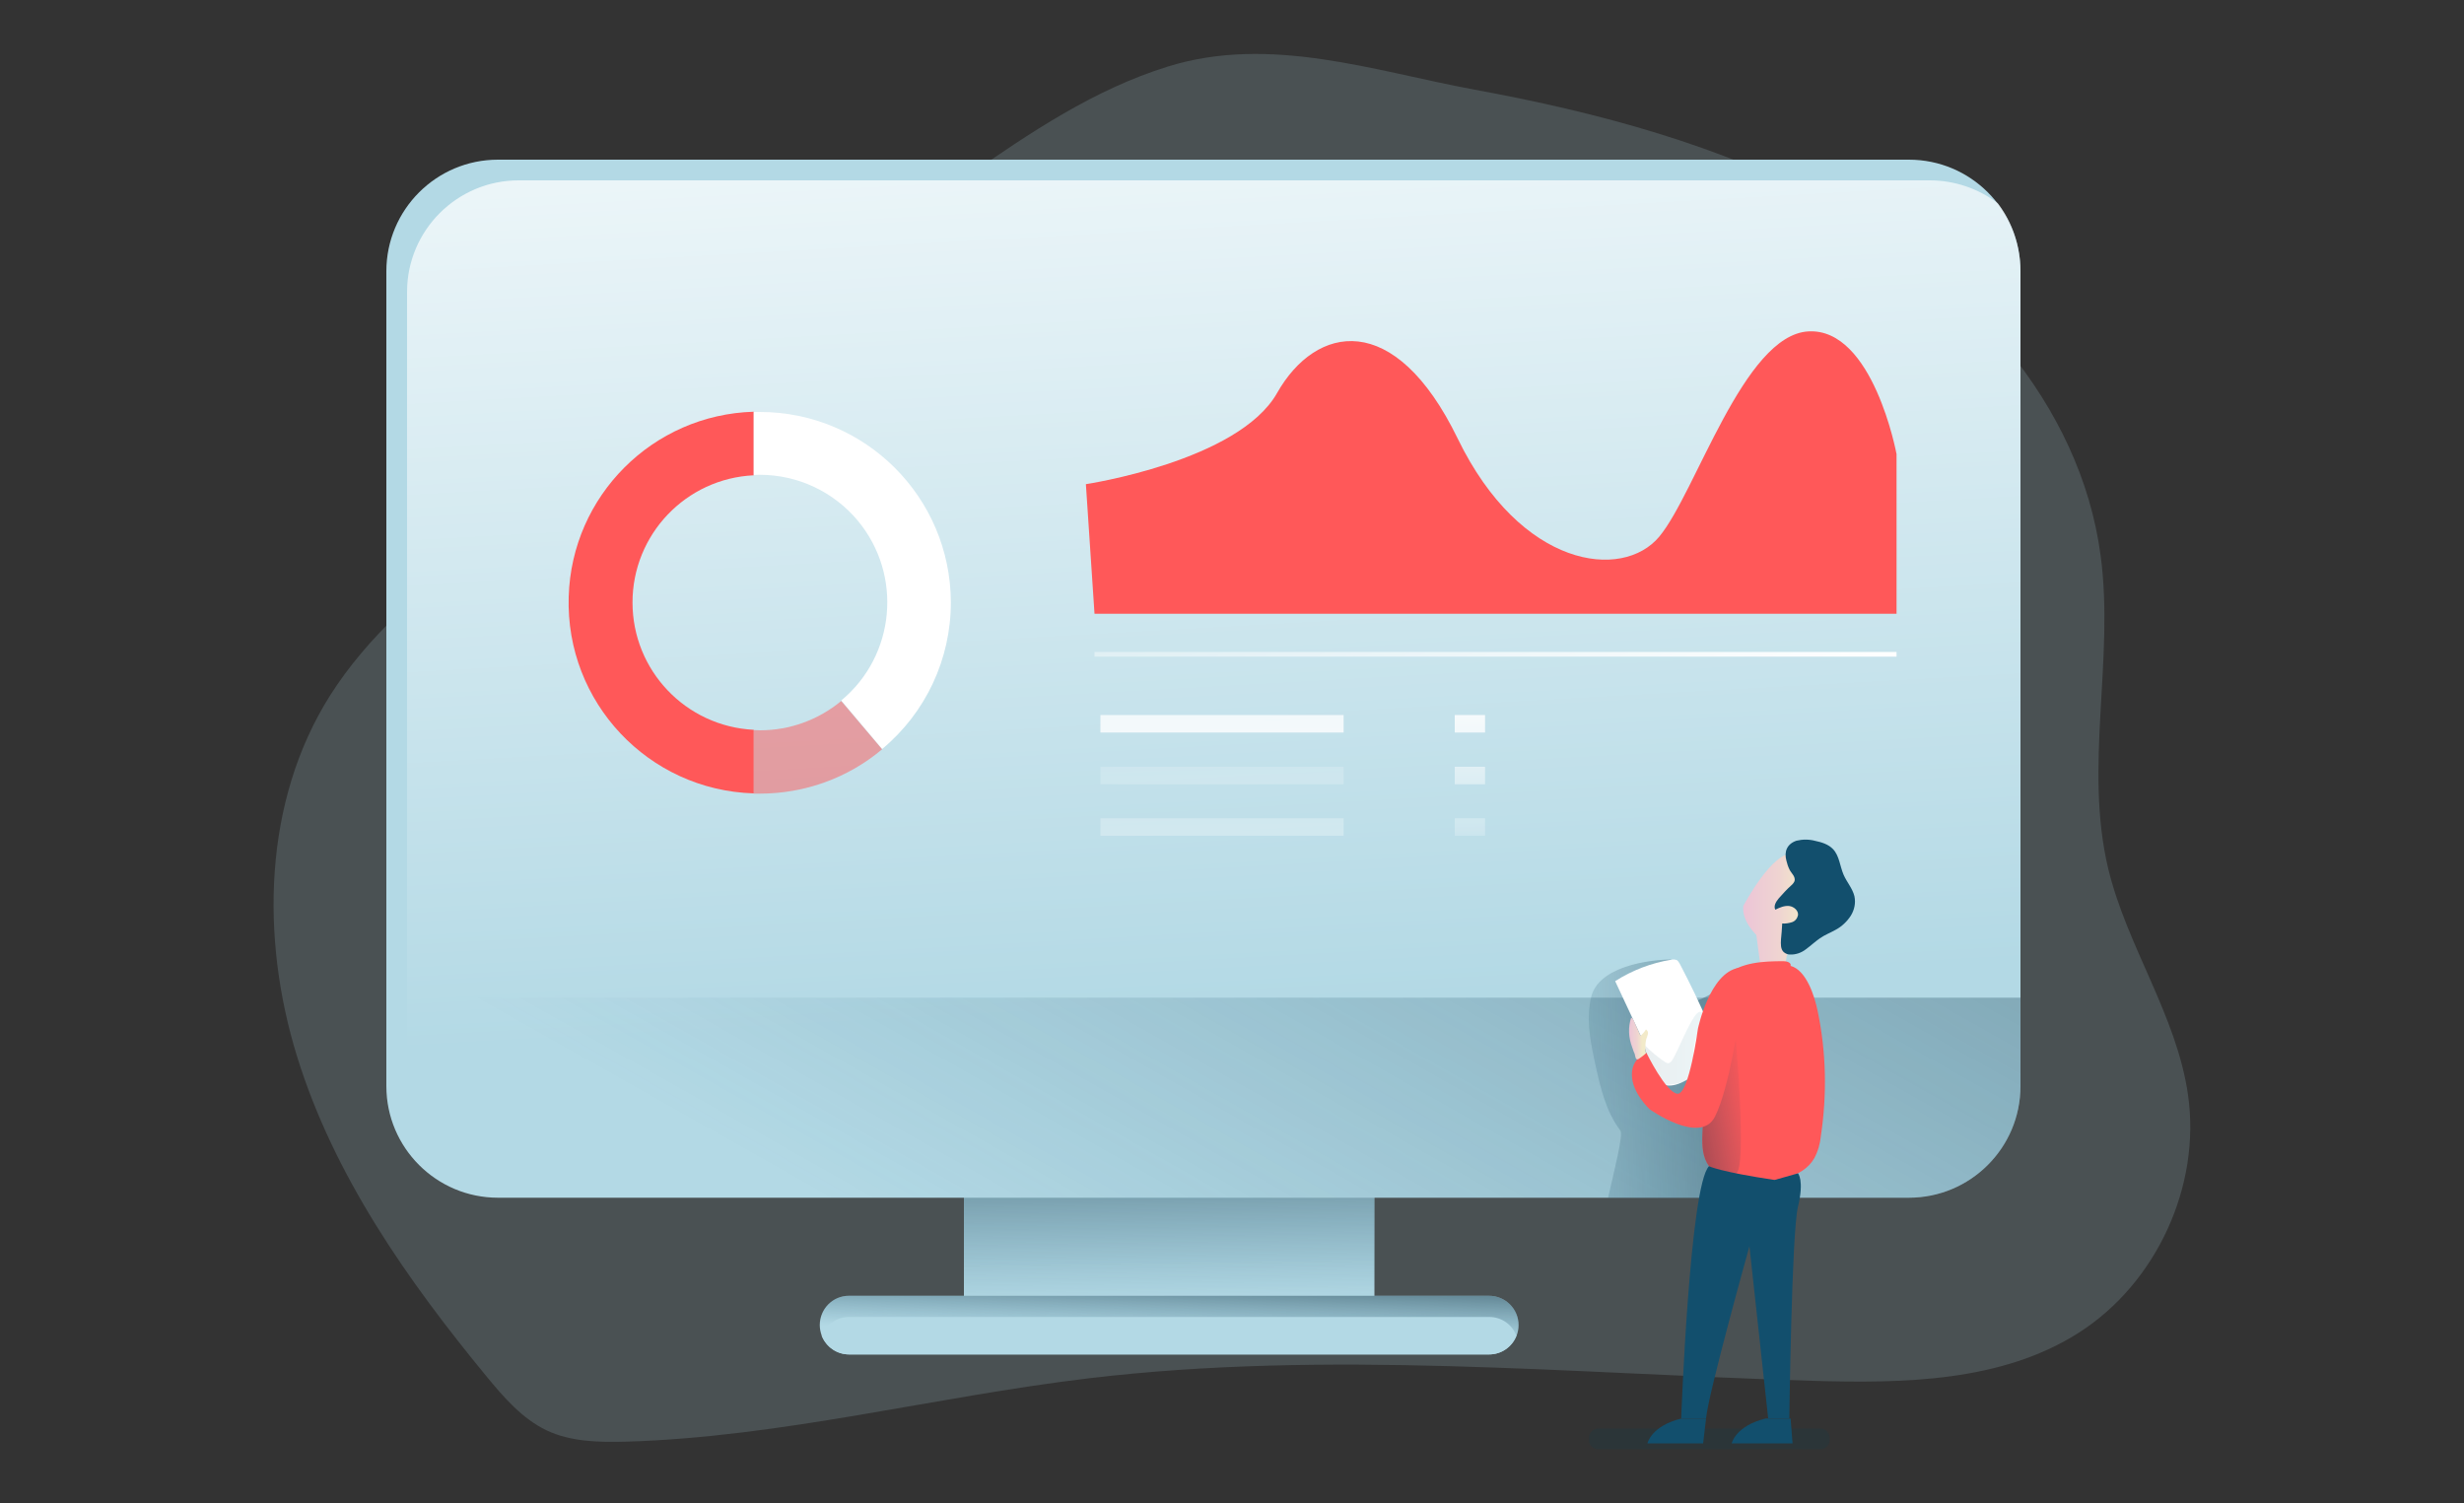
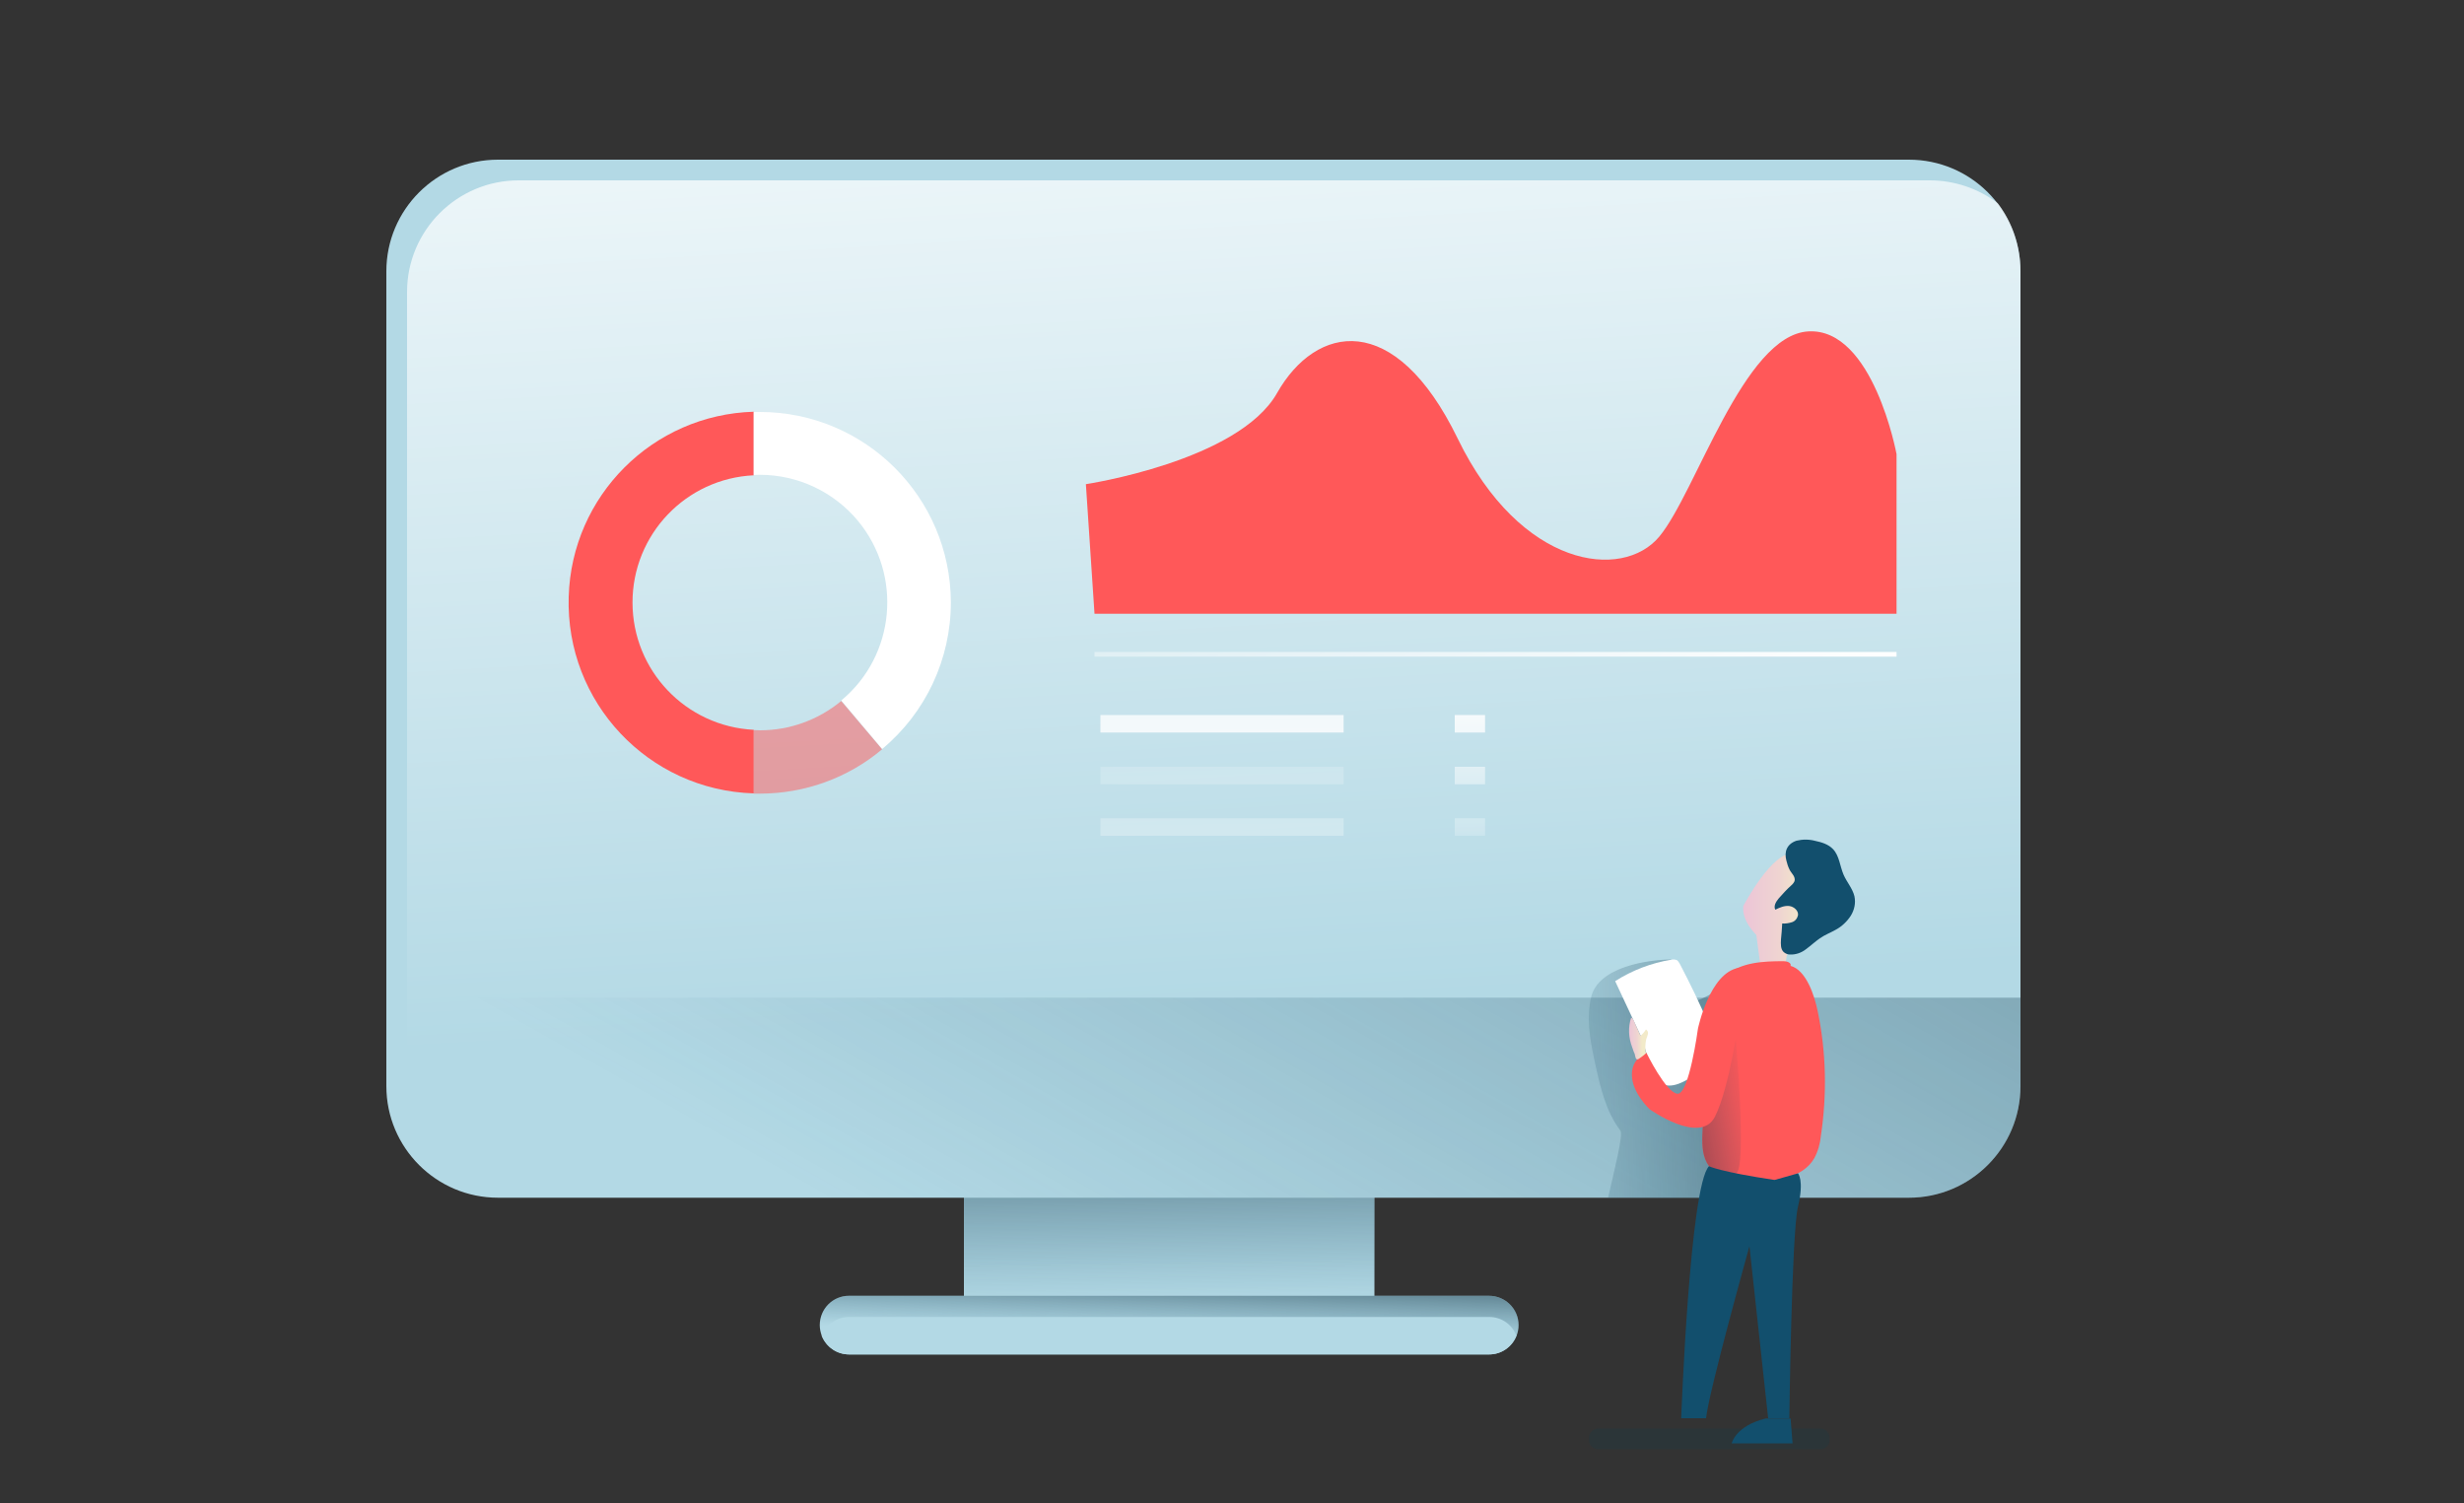
<svg xmlns="http://www.w3.org/2000/svg" version="1.1" id="Ebene_1" x="0px" y="0px" viewBox="0 0 1000 610" style="enable-background:new 0 0 1000 610;" xml:space="preserve">
  <rect x="0" y="0" width="1000" height="610" fill="#333333" stroke="none" />
  <style type="text/css">
	.st0{opacity:0.18;fill:#B3D9E5;enable-background:new    ;}
	.st1{fill:#B3D9E5;}
	.st2{fill:url(#SVGID_1_);}
	.st3{fill:#FF5859;}
	.st4{fill:url(#SVGID_00000063597607061040135670000000654498564488196777_);}
	.st5{fill:url(#SVGID_00000170276315722403469510000015144483034874040505_);}
	.st6{fill:url(#SVGID_00000137124742192322626650000012605215146160599463_);}
	.st7{fill:#124F6D;}
	.st8{fill:url(#SVGID_00000123403382502439617680000004332379789426935471_);}
	.st9{fill:url(#SVGID_00000013873526762302557400000005481445511766247569_);}
	.st10{fill:url(#SVGID_00000068668695401640850440000012556915401831027642_);}
	.st11{fill:url(#SVGID_00000043417938984612241970000005712477095924857774_);}
	.st12{fill:url(#SVGID_00000000940516936324274170000014594569850322684853_);}
	.st13{fill:url(#SVGID_00000075863769211941178320000000487478367838791319_);}
	.st14{fill:url(#SVGID_00000064332059462717868080000001312824479720098947_);}
	.st15{fill:url(#SVGID_00000090986267278358249620000010061579118119071661_);}
	.st16{fill:url(#SVGID_00000073702353472485352820000008560866565843157398_);}
	.st17{opacity:0.18;fill:#0B3D51;enable-background:new    ;}
	.st18{fill:url(#SVGID_00000160888438510795739330000002190135982513693584_);}
	.st19{fill:url(#SVGID_00000031174495544669614340000010852116082960977079_);}
	.st20{fill:url(#SVGID_00000008110138283752364160000010861272223834872199_);}
	.st21{fill:url(#SVGID_00000008138238510915818460000002784245798807578280_);}
	.st22{fill:#FFFFFF;}
	.st23{opacity:9.000000e-02;fill:url(#SVGID_00000096052867822574038800000006503589312569507968_);enable-background:new    ;}
	.st24{fill:url(#SVGID_00000010294679255144651370000016091998638337472942_);}
	.st25{fill:url(#SVGID_00000121975453441732824950000008495038120218529432_);}
	.st26{opacity:0.5;fill:#FF5859;enable-background:new    ;}
	.st27{fill:url(#SVGID_00000118382288286319312060000009882116804769416341_);}
	.st28{fill:url(#SVGID_00000053527604816862731730000012751823597846094232_);}
	.st29{fill:url(#SVGID_00000119801478846797674910000017610984519016297614_);}
	.st30{fill:url(#SVGID_00000109031244910353082470000000461351291924850332_);}
	.st31{fill:url(#SVGID_00000121958252911351033380000006901908446333508245_);}
	.st32{fill:url(#SVGID_00000003801638207243975430000015106734695303035803_);}
	.st33{fill:url(#SVGID_00000026854193685419652980000009466353178081494674_);}
	.st34{fill:url(#SVGID_00000182523932802279834260000010134120280977617832_);}
	.st35{fill:url(#SVGID_00000111906720097810056710000015607423823547970177_);}
	.st36{fill:url(#SVGID_00000119088800990957260800000008979147466444833681_);}
	.st37{opacity:5.000000e-02;fill:#000405;enable-background:new    ;}
	.st38{fill:#0D3947;}
	.st39{opacity:0.24;fill:#FFFFFF;enable-background:new    ;}
	.st40{fill:url(#SVGID_00000033351938802499736600000012892498201545121162_);}
	.st41{fill:url(#SVGID_00000160872393305066481800000013211383497111183494_);}
	.st42{fill:url(#SVGID_00000093884545032687655250000007429930303673600683_);}
	.st43{fill:url(#SVGID_00000151512801075086936780000014157314717615821703_);}
	.st44{fill:url(#SVGID_00000172440799789446084790000011393899376945717934_);}
	.st45{fill:url(#SVGID_00000073001015133314240390000007146723232870446002_);}
	.st46{fill:url(#SVGID_00000140733178355328735770000014407164893203372162_);}
	.st47{fill:url(#SVGID_00000092443768470177251210000002266299796155051922_);}
	.st48{fill:url(#SVGID_00000026157003525088756280000005271655599925901190_);}
	.st49{opacity:0.51;fill:url(#SVGID_00000180342197707034689080000005805257271123430812_);enable-background:new    ;}
	.st50{fill:url(#SVGID_00000158028760932655001960000009007160525620975013_);}
	.st51{opacity:0.61;fill:url(#SVGID_00000036253631097008792390000012796021178323857320_);enable-background:new    ;}
	.st52{fill:url(#SVGID_00000143583151560099758820000011898316909954171569_);}
	.st53{fill:url(#SVGID_00000108280065798875700210000005373665701854599352_);}
	.st54{fill:url(#SVGID_00000031203932198234130530000005196340146365813915_);}
	.st55{fill:url(#SVGID_00000011744964702272642500000016888729991553695161_);}
	.st56{fill:url(#SVGID_00000047781714968015186470000000529255348926114206_);}
	.st57{fill:url(#SVGID_00000153674351311457638270000011716481270209411740_);}
	.st58{fill:url(#SVGID_00000017483589696700309880000009573817816220348073_);}
	.st59{fill:url(#SVGID_00000084532522256962402270000016390993167060562092_);}
	.st60{opacity:0.21;}
	.st61{fill:url(#SVGID_00000177454368305473477430000006195584093286315400_);}
	.st62{fill:url(#SVGID_00000160887280162188126770000014838322829047040640_);}
	.st63{fill:url(#SVGID_00000099661875523773078650000010971677962689128876_);}
	.st64{fill:url(#SVGID_00000063633881968117593340000007902380709920602506_);}
	.st65{fill:none;}
	.st66{fill:url(#SVGID_00000150792504335075749870000010997433450215437453_);}
	.st67{fill:url(#SVGID_00000104685703577762092000000002020541047512256922_);}
	.st68{fill:url(#SVGID_00000049188902024068770610000008605711736636107936_);}
	.st69{fill:url(#SVGID_00000129903816539692659450000000589288944965627294_);}
	.st70{fill:none;stroke:#FFFFFF;stroke-width:1.38;stroke-miterlimit:10;}
	.st71{fill:url(#SVGID_00000046315826676186653770000009245464483987598211_);}
	.st72{fill:url(#SVGID_00000177447541390668752950000004725009591771831467_);}
	.st73{fill:url(#SVGID_00000155121173131293294520000005401908571920140687_);}
	.st74{fill:url(#SVGID_00000129181211848624598150000006441175138272746115_);}
	.st75{opacity:0.1;fill:#8BC2D8;enable-background:new    ;}
	.st76{fill:#8BC2D8;}
	.st77{fill:#CAE7EF;}
	.st78{fill:#6DA6BC;}
	.st79{opacity:0.2;fill:#246D89;enable-background:new    ;}
	.st80{fill:#267BA5;}
	.st81{opacity:0.3;fill:#246D89;enable-background:new    ;}
	.st82{fill:#246D89;}
	.st83{opacity:0.5;}
	.st84{fill:url(#SVGID_00000003818957837543128980000016206223574784265903_);}
	.st85{fill:#D0E9EF;}
	.st86{fill:url(#SVGID_00000150796418323600601270000010953693965924139929_);}
	.st87{opacity:9.000000e-02;fill:url(#SVGID_00000101089409706736434050000003624363209582659263_);enable-background:new    ;}
	.st88{opacity:0.46;fill:#FFFFFF;enable-background:new    ;}
	.st89{fill:url(#SVGID_00000049922721455315336700000016766831181138019982_);}
	.st90{fill:url(#SVGID_00000024694351980478657670000013748136824800842939_);}
	.st91{fill:url(#SVGID_00000132068928608992942060000016042441317850154427_);}
	.st92{opacity:0.28;fill:url(#SVGID_00000066489440881444866640000018366138339867714454_);enable-background:new    ;}
	.st93{opacity:0.69;fill:url(#SVGID_00000018206023839740953360000011361693920725311415_);enable-background:new    ;}
	.st94{opacity:0.69;fill:url(#SVGID_00000164499855551208258770000018122492655706249863_);enable-background:new    ;}
	.st95{fill:url(#SVGID_00000155828670012244653140000001476751501282056857_);}
	.st96{opacity:0.28;fill:url(#SVGID_00000110457104481092559860000013583724154461728437_);enable-background:new    ;}
	.st97{fill:url(#SVGID_00000063610673050584244370000008083937368215026346_);}
	.st98{fill:url(#SVGID_00000096045825154375970280000006514095901186202529_);}
	.st99{fill:#F9F7F7;}
	.st100{opacity:0.44;fill:url(#SVGID_00000035492961598831131330000006314302062057130635_);enable-background:new    ;}
	.st101{opacity:0.44;fill:url(#SVGID_00000062884488112032953760000015434868831037421713_);enable-background:new    ;}
	.st102{opacity:0.44;fill:url(#SVGID_00000157297957610897520550000018362098751488541344_);enable-background:new    ;}
	.st103{opacity:0.44;fill:url(#SVGID_00000029004293611451540380000004578959851904890504_);enable-background:new    ;}
	.st104{opacity:0.44;fill:url(#SVGID_00000036961638143835846190000012320668715919190460_);enable-background:new    ;}
	.st105{opacity:0.44;fill:url(#SVGID_00000067946735464440719130000000915918777467097531_);enable-background:new    ;}
	.st106{fill:url(#SVGID_00000110462253972876972910000009254885151665266620_);}
	.st107{fill:url(#SVGID_00000182499569290293919930000002964481645606491264_);}
	.st108{fill:url(#SVGID_00000134229495409140739770000004181830392815486873_);}
	.st109{fill:url(#SVGID_00000122721185662922835120000015565451397166726305_);}
	.st110{fill:url(#SVGID_00000068675642635109708310000006904606107515024299_);}
	.st111{fill:url(#SVGID_00000134247972981102046930000010946971521241270719_);}
	.st112{fill:url(#SVGID_00000039117659918336997500000010045899752619238559_);}
	.st113{fill:#114660;}
	.st114{fill:url(#SVGID_00000036234063488754521520000004869774416398915736_);}
	.st115{fill:url(#SVGID_00000173130808706744823060000007882856327112212147_);}
	.st116{fill:url(#SVGID_00000059305214728295169060000008927987050417710245_);}
	.st117{fill:url(#SVGID_00000115477081646361509100000012583266868106368131_);}
	.st118{fill:url(#SVGID_00000009584350408362837230000009236690366924714666_);}
	.st119{fill:url(#SVGID_00000080187764767648299720000008691704776749431743_);}
	.st120{fill:url(#SVGID_00000018920726375704821650000009615565612712529315_);}
	.st121{opacity:0.61;fill:url(#SVGID_00000069385490293562674020000010167110606547600790_);enable-background:new    ;}
	.st122{opacity:0.61;fill:url(#SVGID_00000042728512523768282970000002787432228088434577_);enable-background:new    ;}
	.st123{fill:#E2F4F7;}
	.st124{opacity:0.29;}
	.st125{fill:url(#SVGID_00000053518411167099277340000009091143328895425667_);}
	.st126{opacity:0.71;}
	.st127{fill:url(#SVGID_00000133517459117112255300000006108110002505795493_);}
	.st128{opacity:0.13;fill:url(#SVGID_00000145749413354063545650000015166813116881547139_);enable-background:new    ;}
	.st129{fill:url(#SVGID_00000070091800521173874530000004964278833071571623_);}
	.st130{fill:url(#SVGID_00000095339609647468119420000000823296913729525409_);}
	.st131{fill:url(#SVGID_00000137131141201790731320000016224291863160323456_);}
	.st132{fill:url(#SVGID_00000075885271001279608470000015665355856371623862_);}
	.st133{opacity:0.22;fill:#FFFFFF;enable-background:new    ;}
	.st134{fill:url(#SVGID_00000067200105191864894070000007510567406605770886_);}
	.st135{fill:url(#SVGID_00000054235909409673166190000002024087822705129904_);}
	.st136{fill:#EDB340;}
	.st137{opacity:0.1;fill:#FFFFFF;enable-background:new    ;}
	.st138{opacity:0.1;enable-background:new    ;}
	.st139{fill:#E2424A;}
	.st140{fill:url(#SVGID_00000114050368560264753290000010503551831515989171_);}
	.st141{fill:url(#SVGID_00000122693752804193070700000016193681666431855787_);}
	.st142{fill:url(#SVGID_00000181047993564097736040000002862596889583072942_);}
	.st143{fill:url(#SVGID_00000137124672914311497890000012070902613852772480_);}
	.st144{fill:url(#SVGID_00000137854803627754927500000006356925730163455905_);}
	.st145{fill:url(#SVGID_00000057133010834744292070000011470110358467142329_);}
	.st146{fill:url(#SVGID_00000057842554720120384280000004403697871202024073_);}
	.st147{fill:url(#SVGID_00000050628070535169900990000011260526178992878252_);}
	.st148{fill:url(#SVGID_00000017480303248579224030000016028879994043622316_);}
	.st149{fill:url(#SVGID_00000131344779301548507780000002214104484552367514_);}
	.st150{fill:url(#SVGID_00000122721122048593005360000002925969780172846257_);}
	.st151{fill:url(#SVGID_00000011714493380272886320000016602371588894167999_);}
	.st152{fill:url(#SVGID_00000029017515734848710080000007173229374599464343_);}
	.st153{fill:url(#SVGID_00000150822157460330695050000008706050714612232624_);}
	.st154{fill:url(#SVGID_00000135672328993426414490000005820093982273752745_);}
	.st155{fill:url(#SVGID_00000052082077596596618220000017666169331264352139_);}
	.st156{fill:url(#SVGID_00000126284925757064819370000004826778806638468762_);}
	.st157{fill:url(#SVGID_00000067224082041491604400000005072466484486440638_);}
	.st158{opacity:0.22;fill:url(#SVGID_00000094613677903898232620000002208756674409870749_);enable-background:new    ;}
	.st159{fill:url(#SVGID_00000155117095310981133500000000544739108098749593_);}
	.st160{fill:url(#SVGID_00000075843881713973281220000017900214059823137453_);}
	.st161{fill:url(#SVGID_00000016771393376758854750000008327279899126173313_);}
	.st162{fill:url(#SVGID_00000074422673396333860280000006645534595574092423_);}
	.st163{opacity:0.99;fill:url(#SVGID_00000033327775802544855860000006116471269843471263_);enable-background:new    ;}
	.st164{opacity:0.69;fill:url(#SVGID_00000131364831619530478400000014836448973802786747_);enable-background:new    ;}
	.st165{fill:url(#SVGID_00000067237909012567127140000015761440917329414049_);}
	.st166{fill:url(#SVGID_00000098932540089140782400000002937212764397837696_);}
	.st167{fill:url(#SVGID_00000119797303230746052920000012729040731045537686_);}
	.st168{fill:url(#SVGID_00000048481219513749042920000015346908536181854363_);}
	.st169{fill:url(#SVGID_00000034785439535133623920000005777975352416725421_);}
	.st170{fill:url(#SVGID_00000152975513869803223720000007696066843380373168_);}
	.st171{fill:#B6765E;}
	.st172{fill:url(#SVGID_00000158711592859395149550000013243299683245728914_);}
	.st173{fill:url(#SVGID_00000055700701898843587600000010717742235356638635_);}
	.st174{opacity:0.69;fill:url(#SVGID_00000163042676340854302870000015688544430044873895_);enable-background:new    ;}
	.st175{opacity:0.69;fill:url(#SVGID_00000063619768590907872450000012192436179341439395_);enable-background:new    ;}
	.st176{fill:url(#SVGID_00000011749363492773840920000015729918842514252962_);}
	.st177{opacity:0.69;fill:url(#SVGID_00000048481457979537651960000011590637690560984453_);enable-background:new    ;}
	.st178{opacity:0.69;fill:url(#SVGID_00000116943941650699171520000017206946211879782807_);enable-background:new    ;}
	.st179{fill:url(#SVGID_00000029764308104533989210000012154891997894896263_);}
	.st180{fill:url(#SVGID_00000037668379348434905340000003184851605295500715_);}
	.st181{fill:url(#SVGID_00000176041787948134914290000018234283221405677242_);}
	.st182{fill:url(#SVGID_00000064340816899892907730000012854322016488625342_);}
	.st183{fill:url(#SVGID_00000136383259003347981480000004981622911369608877_);}
	.st184{fill:url(#SVGID_00000041290808382963437360000016525596049758913951_);}
	.st185{fill:url(#SVGID_00000082350396401491998420000004446161380931927428_);}
	.st186{fill:url(#SVGID_00000003105319170986638260000002548324817747286930_);}
	.st187{fill:url(#SVGID_00000037675808132193489870000011678375572968271550_);}
	.st188{fill:url(#SVGID_00000088090448892007914230000011510545603641532561_);}
	.st189{fill:url(#SVGID_00000030484042065620975280000010929602287234460811_);}
	.st190{fill:url(#SVGID_00000120520400725854651730000018097018269175066774_);}
	.st191{fill:url(#SVGID_00000018225714870128675660000014300408560261903039_);}
	.st192{opacity:0.17;fill:url(#SVGID_00000062187894076221462620000000601182483336357807_);enable-background:new    ;}
	.st193{fill:url(#SVGID_00000090992253377141089170000004111051996217181358_);}
	.st194{fill:url(#SVGID_00000016036183747166737960000015523565399721390494_);}
	.st195{opacity:0.17;fill:url(#SVGID_00000047780629551540106140000015796658745569249950_);enable-background:new    ;}
	.st196{fill:url(#SVGID_00000149367782250102903150000001237543906446972082_);}
	.st197{fill:url(#SVGID_00000044869216295428162280000012583226776091221648_);}
	.st198{fill:url(#SVGID_00000178894623022687713670000010899010935010218891_);}
	.st199{fill:url(#SVGID_00000031928166193481891150000001006759889127541420_);}
	.st200{fill:url(#SVGID_00000065796619461528832150000001636943887853138054_);}
	.st201{fill:url(#SVGID_00000138558227651429208820000016026873479439153295_);}
	.st202{fill:url(#SVGID_00000086650887281293328910000003366791170988719745_);}
	.st203{fill:url(#SVGID_00000098913137964283256730000013002790882686299812_);}
	.st204{fill:url(#SVGID_00000172415324657997942170000014229209292156825778_);}
	.st205{fill:url(#SVGID_00000144310213353211387580000017025768751606330536_);}
	.st206{fill:url(#SVGID_00000080208904652305338140000002741434948845500824_);}
	.st207{fill:url(#SVGID_00000095317085173579704190000005096520287310410660_);}
	.st208{fill:url(#SVGID_00000008107280245441988270000001354417801006729893_);}
	.st209{fill:url(#SVGID_00000172438494722352245790000013340782676069950097_);}
	.st210{fill:url(#SVGID_00000170964867008615901570000010280072942162638515_);}
	.st211{opacity:0.69;fill:url(#SVGID_00000095333905068727081170000015357020488101372840_);enable-background:new    ;}
	.st212{opacity:0.6;fill:url(#SVGID_00000057130659629357869420000012491949537970418845_);enable-background:new    ;}
	.st213{opacity:0.6;fill:url(#SVGID_00000093879388126336366090000011861620871052263564_);enable-background:new    ;}
	.st214{fill:url(#SVGID_00000090289110157325942280000017516226438407981978_);}
	.st215{fill:url(#SVGID_00000022549500516048333720000005600489503548543420_);}
	.st216{fill:url(#SVGID_00000155854120500168237500000017781014904600588967_);}
	.st217{fill:url(#SVGID_00000007423265204511425330000015116157610460568757_);}
	.st218{fill:url(#SVGID_00000044860324328772939470000009988354760208622220_);}
	.st219{fill:url(#SVGID_00000060739932599000331780000008431244518105185725_);}
	.st220{fill:url(#SVGID_00000005248308098250983570000016499089762730110349_);}
	.st221{fill:url(#SVGID_00000110433763509153538760000012501469256930085504_);}
	.st222{opacity:0.32;fill:#B3D9E5;enable-background:new    ;}
	.st223{fill:url(#SVGID_00000059997746198969932000000006253990660462234775_);}
	.st224{fill:url(#SVGID_00000031924681944603586030000003304136839949086353_);}
	.st225{fill:url(#SVGID_00000051341632750556282730000000918714510914994074_);}
	.st226{fill:url(#SVGID_00000111153383543560760840000016901584329805874308_);}
	.st227{fill:url(#SVGID_00000100382470320159930310000014283514176826674582_);}
	.st228{opacity:0.18;fill:#FFFFFF;enable-background:new    ;}
	.st229{fill:url(#SVGID_00000124122096449781899770000017766683200782209412_);}
	.st230{fill:url(#SVGID_00000127750381394748597510000015097725620108997505_);}
	.st231{opacity:0.2;fill:none;stroke:#6DA6BC;stroke-width:10;stroke-miterlimit:10;}
	.st232{opacity:0.2;fill:none;stroke:#6DA6BC;stroke-width:2.123;stroke-miterlimit:10;}
	.st233{opacity:0.1;fill:#6DA6BC;}
	.st234{fill:url(#SVGID_00000010994111343985034250000011389826044555675832_);}
	.st235{fill:url(#SVGID_00000006687052130093100940000002029017910214771352_);}
	.st236{fill:url(#SVGID_00000093142902186273188340000005712684685513268877_);}
	.st237{fill:url(#SVGID_00000112611457747598359100000007166558848519897252_);}
	.st238{fill:url(#SVGID_00000112622845624627525210000000069395535154648967_);}
	.st239{fill:url(#SVGID_00000063603054663395669770000010861746033813673400_);}
	.st240{fill:#187EB2;}
	.st241{fill:url(#SVGID_00000152236852147268766790000001055132765562596796_);}
	.st242{fill:url(#SVGID_00000029725785264851555830000011161129866838446486_);}
	.st243{fill:none;stroke:#FF5859;stroke-width:2.123;stroke-miterlimit:10;}
	.st244{fill:url(#SVGID_00000157993409745496474640000003071940263324578944_);}
	.st245{fill:url(#SVGID_00000055671472859032442730000010684435950786019764_);}
	.st246{fill:url(#SVGID_00000062910078332254705810000016891898002412800646_);}
	.st247{fill:url(#SVGID_00000096058815146110307900000013700959178587587773_);}
	.st248{fill:url(#SVGID_00000008842337747186917730000012248000011089209997_);}
	.st249{fill:url(#SVGID_00000152226014254535005250000005047723753220708281_);}
	.st250{fill:url(#SVGID_00000045589414071094885550000012640659288909798846_);}
	.st251{fill:url(#SVGID_00000112615158639338701780000001996716776392978327_);}
	.st252{fill:url(#SVGID_00000144329401723745482960000016134191362027015327_);}
	.st253{fill:url(#SVGID_00000025441339704530068770000001557465358126576575_);}
	.st254{fill:url(#SVGID_00000160190016967613903470000001875631450986888338_);}
	.st255{fill:url(#SVGID_00000022559648382971081280000012062624983661308829_);}
	.st256{enable-background:new    ;}
	.st257{fill:url(#SVGID_00000046336339932380309600000015269280037055804078_);}
	.st258{fill:url(#SVGID_00000082346167061998675410000003531585613851203738_);}
	.st259{fill:#232423;}
	.st260{fill:#373837;}
	.st261{fill:#4E4F4E;}
	.st262{fill:#6F4800;}
	.st263{fill:url(#SVGID_00000173154849964500321520000008247792292211488138_);}
	.st264{fill:url(#SVGID_00000114792241925842147160000000599302368050262683_);}
	.st265{fill:url(#SVGID_00000135688772217094885720000007071173161766529940_);}
	.st266{fill:url(#SVGID_00000116953753238870937060000003827726911381838768_);}
	.st267{fill:url(#SVGID_00000045600338870476805520000013808818273317534849_);}
	.st268{fill:url(#SVGID_00000163767857668529148080000018412863297073168570_);}
	.st269{fill:#2D2E2D;}
	.st270{fill:url(#SVGID_00000092435015876017737800000000386517989650421675_);}
	.st271{fill:url(#SVGID_00000033330040053084005210000008431957310396828556_);}
	.st272{fill:#464746;}
	.st273{fill:#282928;}
	.st274{fill:url(#SVGID_00000096029287862051269430000002578953785083234447_);}
	.st275{fill:url(#SVGID_00000075845345733552555350000011884187779825063085_);}
	.st276{opacity:0.5;fill:url(#SVGID_00000083801214800243739950000014695000796959308961_);}
	.st277{opacity:0.5;fill:url(#SVGID_00000131331831122944553720000003268706242497750949_);}
	.st278{fill:none;stroke:#CAE7EF;stroke-width:4.247;stroke-linecap:round;}
	.st279{fill:none;stroke:#CAE7EF;stroke-width:2.123;stroke-linecap:round;}
	.st280{fill:none;stroke:#6DA6BC;stroke-width:2.123;}
	.st281{fill:#1D6D96;}
	.st282{opacity:6.000000e-02;fill:none;stroke:#FFFFFF;stroke-width:1.062;stroke-miterlimit:10;}
	.st283{fill:none;stroke:#187EB2;stroke-width:2.123;stroke-miterlimit:10;}
	.st284{opacity:0.2;fill:#1D6D96;}
	.st285{opacity:0.3;fill:#1D6D96;}
	.st286{fill:url(#SVGID_00000180349725827615281400000008931641046878721207_);}
	.st287{opacity:0.2;fill:#FFFFFF;}
	.st288{opacity:0.12;fill:#6DA6BC;}
	.st289{fill:url(#SVGID_00000085252660343573924240000012801723999924582307_);}
	.st290{fill:url(#SVGID_00000121275418581830820390000007133760909323024048_);}
	.st291{fill:url(#SVGID_00000006670696298026114400000002591102153349112461_);}
	.st292{fill:url(#SVGID_00000098196907592330835460000011334282537497188282_);}
	.st293{fill:none;stroke:#CAE7EF;stroke-width:2.123;}
	.st294{fill:none;stroke:#CAE7EF;stroke-width:1.593;}
	.st295{fill:none;stroke:#6DA6BC;stroke-width:2.123;stroke-linecap:round;}
	.st296{fill:none;stroke:#CAE7EF;stroke-width:4.247;}
	.st297{fill:none;stroke:#CAE7EF;stroke-width:1.062;}
	
		.st298{opacity:0.2;fill:none;stroke:url(#SVGID_00000000183637354928591170000009905565277926538141_);stroke-width:2.123;stroke-miterlimit:10;}
	
		.st299{opacity:0.2;fill:none;stroke:url(#SVGID_00000067934972496358841110000003775794237500992958_);stroke-width:2.123;stroke-miterlimit:10;}
	.st300{fill:url(#SVGID_00000041976084246968716080000003570398646428756627_);}
	.st301{fill:url(#SVGID_00000155104278175467550620000008745860189410028700_);}
	.st302{fill:url(#SVGID_00000093152302303201332770000005738888311322042290_);}
	.st303{fill:url(#SVGID_00000167389011329121768280000000169544514943854745_);}
	.st304{fill:url(#SVGID_00000073699119155107509570000001365489515744629891_);}
	.st305{fill:url(#SVGID_00000002366725141080290170000005848882857706262963_);}
	.st306{fill:url(#SVGID_00000050646395329904568470000013897705625861929391_);}
	.st307{fill:url(#SVGID_00000073679991592009274790000012705026876368316555_);}
	.st308{fill:url(#SVGID_00000018951936377110217780000016595431581697164936_);}
	.st309{fill:url(#SVGID_00000153679950384285488330000004891931297956206260_);}
	.st310{fill:url(#SVGID_00000121995670600516943490000009324092189984067205_);}
	.st311{fill:url(#SVGID_00000124123011813638566470000009985986921766217143_);}
	.st312{fill:url(#SVGID_00000150076073027544002160000000988200310710870159_);}
	.st313{fill:url(#SVGID_00000042726690477188422340000009078815136553902759_);}
	.st314{fill:url(#SVGID_00000085957413660792992700000008584468908740750993_);}
	.st315{fill:url(#SVGID_00000176731984385758014350000001437471184645327768_);}
	.st316{fill:url(#SVGID_00000166641293048929229790000009966510507209379767_);}
	.st317{fill:url(#SVGID_00000178176750989394496570000006065257252449137339_);}
	.st318{fill:url(#SVGID_00000168839143199741718540000009365394293321152956_);}
	.st319{fill:url(#SVGID_00000088854517176840661180000013874713961652048793_);}
	.st320{fill:url(#SVGID_00000031899109924194191710000012252806255821443993_);}
	.st321{fill:url(#SVGID_00000062159001694354934850000017985349077656749975_);}
	.st322{fill:url(#SVGID_00000030444961654185436320000007569769246151445923_);}
	.st323{fill:url(#SVGID_00000150065585062162825500000009079834969421571977_);}
	.st324{fill:url(#SVGID_00000172434188209483968420000010080271905096363417_);}
	.st325{fill:url(#SVGID_00000183949099156720300080000002786856581915989150_);}
	.st326{fill:url(#SVGID_00000095310343883226538090000012365520645650265273_);}
	.st327{fill:url(#SVGID_00000175312683662689627180000012558269601507928197_);}
	.st328{fill:url(#SVGID_00000093152347877154419100000002788704297782439555_);}
	.st329{fill:url(#SVGID_00000004529006503502547170000004224615583327748540_);}
	.st330{fill:url(#SVGID_00000163041835175666529680000002688119382237349002_);}
	.st331{fill:url(#SVGID_00000052101005329058090480000011605868997215781256_);}
	.st332{fill:url(#SVGID_00000127039760598053199370000009887703540568764833_);}
	.st333{opacity:0.2;fill:#CAE7EF;}
	.st334{fill:url(#SVGID_00000060716886670303194160000005918485175871974295_);}
	.st335{fill:url(#SVGID_00000013165127995973099030000007687679396931318961_);}
	.st336{fill:url(#SVGID_00000149350151309147053490000013508726916322361258_);}
	.st337{fill:url(#SVGID_00000045600644152459669110000017791802260840889523_);}
	.st338{fill:url(#SVGID_00000152967750780026481200000014980372110753995947_);}
	.st339{fill:url(#SVGID_00000031919501934237978770000010257087468850170005_);}
	.st340{fill:url(#SVGID_00000067941099232047357160000009606498285871122587_);}
	.st341{fill:url(#SVGID_00000074428214884682554360000012021450364133279872_);}
	.st342{fill:url(#SVGID_00000033358382476800688050000003998264098489351337_);}
	.st343{fill:url(#SVGID_00000070797242113243466860000008735037990418402445_);}
	.st344{fill:url(#SVGID_00000174593477502103801840000015037248510549648780_);}
	.st345{fill:url(#SVGID_00000170254243735042536400000011218884593135360957_);}
	.st346{fill:url(#SVGID_00000104690842348893894870000003938251522988603839_);}
	.st347{fill:url(#SVGID_00000075870100431549862330000010168004040552480385_);}
	.st348{fill:url(#SVGID_00000121982436037178539700000014188508835362489262_);}
	.st349{fill:url(#SVGID_00000017481947142520817540000009974432462702086290_);}
	.st350{fill:url(#SVGID_00000105386513248409265350000012651578994431764414_);}
	.st351{fill:url(#SVGID_00000100361270907144030970000002588921289764916657_);}
	.st352{fill:url(#SVGID_00000058575472263327704540000014623140665951738002_);}
	.st353{fill:url(#SVGID_00000165214277677232670640000006874245263231271821_);}
	.st354{fill:url(#SVGID_00000101103153885515211810000009296163711365766812_);}
	.st355{fill:url(#SVGID_00000155860791665132101060000012358827186992830896_);}
	.st356{fill:url(#SVGID_00000005226117940869098850000008178582471268616858_);}
	.st357{fill:url(#SVGID_00000036943627463826259220000010273170070796408742_);}
	.st358{fill:url(#SVGID_00000060001025423352129280000012229747757358798730_);}
	.st359{fill:url(#SVGID_00000093863449404013386640000012168843166711858845_);}
	.st360{fill:url(#SVGID_00000079476185409852827350000010231205916761811860_);}
	.st361{fill:url(#SVGID_00000017497966862838522200000008858786635109608368_);}
	.st362{fill:url(#SVGID_00000090259922035572810460000003386256751344403110_);}
	.st363{fill:url(#SVGID_00000033351208005653288230000011561319669762824587_);}
	.st364{fill:url(#SVGID_00000106863752634082179410000012553940267868173718_);}
	.st365{fill:url(#SVGID_00000034798957013976381670000001105383690098374838_);}
	.st366{fill:url(#SVGID_00000152224319037885467810000005352231584220447366_);}
	.st367{fill:url(#SVGID_00000148656740582889463480000015522771985769854343_);}
	.st368{fill:#F4F4F4;}
	.st369{opacity:0.4;fill:url(#SVGID_00000085948484408611215830000001041472015807128717_);}
	.st370{opacity:0.4;fill:url(#SVGID_00000046339473383099678950000006732305091698526852_);}
	.st371{opacity:0.5;fill:#6DA6BC;}
	.st372{fill:#E2E2E2;}
	.st373{fill:#8FBECC;}
	.st374{opacity:0.35;fill:#961D23;}
	.st375{fill:url(#SVGID_00000078044362233044547780000015737117243409336756_);}
	.st376{fill:url(#SVGID_00000133491278363130552360000002520129014717638811_);}
	.st377{fill:url(#SVGID_00000131345181380155450250000012537741806745572263_);}
	.st378{fill:url(#SVGID_00000165209410437142834760000008062731552971076241_);}
	.st379{fill:url(#SVGID_00000068679882477075979400000017346431511849230006_);}
	.st380{fill:url(#SVGID_00000103967988451171005620000013854007769567397011_);}
	.st381{fill:url(#SVGID_00000164506359393823483340000012641425393603643297_);}
	.st382{fill:url(#SVGID_00000027572264200340574050000005292311675055848636_);}
	.st383{opacity:0.4;fill:#0C5A89;}
	.st384{fill:url(#SVGID_00000094577402594671987980000017458250843945823646_);}
	.st385{fill:url(#SVGID_00000121973144178897961040000007715920438236570511_);}
	.st386{fill:#404344;}
	.st387{fill:url(#SVGID_00000137102288261869241630000014383336634709588645_);}
	.st388{fill:#D6E4E6;}
	.st389{fill:url(#SVGID_00000072272845631636890230000011812237889751543462_);}
	.st390{fill:url(#SVGID_00000010289910655633522370000013896244480247004061_);}
	.st391{clip-path:url(#SVGID_00000135680500886225917310000014822859115343832245_);fill:#EEFEFF;}
	.st392{clip-path:url(#SVGID_00000047062545272225560920000016839383168176523661_);fill:#EEFEFF;}
	.st393{fill:url(#SVGID_00000174591999180378696810000004973752692872832384_);}
	.st394{opacity:0;fill:#2C3438;}
	.st395{opacity:3.225806e-02;fill:#313A3E;}
	.st396{opacity:6.451613e-02;fill:#374044;}
	.st397{opacity:9.677419e-02;fill:#3C464A;}
	.st398{opacity:0.129;fill:#424B50;}
	.st399{opacity:0.161;fill:#475156;}
	.st400{opacity:0.194;fill:#4C575B;}
	.st401{opacity:0.226;fill:#525D61;}
	.st402{opacity:0.258;fill:#576367;}
	.st403{opacity:0.29;fill:#5C696D;}
	.st404{opacity:0.323;fill:#626E73;}
	.st405{opacity:0.355;fill:#677479;}
	.st406{opacity:0.387;fill:#6D7A7F;}
	.st407{opacity:0.419;fill:#728085;}
	.st408{opacity:0.452;fill:#77868B;}
	.st409{opacity:0.484;fill:#7D8C91;}
	.st410{opacity:0.516;fill:#829196;}
	.st411{opacity:0.548;fill:#88979C;}
	.st412{opacity:0.581;fill:#8D9DA2;}
	.st413{opacity:0.613;fill:#92A3A8;}
	.st414{opacity:0.645;fill:#98A9AE;}
	.st415{opacity:0.677;fill:#9DAFB4;}
	.st416{opacity:0.71;fill:#A3B4BA;}
	.st417{opacity:0.742;fill:#A8BAC0;}
	.st418{opacity:0.774;fill:#ADC0C6;}
	.st419{opacity:0.806;fill:#B3C6CC;}
	.st420{opacity:0.839;fill:#B8CCD1;}
	.st421{opacity:0.871;fill:#BDD2D7;}
	.st422{opacity:0.903;fill:#C3D7DD;}
	.st423{opacity:0.935;fill:#C8DDE3;}
	.st424{opacity:0.968;fill:#CEE3E9;}
	.st425{fill:#D3E9EF;}
	.st426{fill:url(#SVGID_00000010271785325310727650000001073742646593283458_);}
	.st427{fill:url(#SVGID_00000077316922716076293720000011363685303195169159_);}
	.st428{fill:url(#SVGID_00000113347047277069604520000016908187624809412506_);}
	.st429{fill:url(#SVGID_00000052086686675912945740000010022248386162524603_);}
	.st430{fill:none;stroke:#CAE7EF;stroke-width:12.74;}
	.st431{fill:#FFFFFF;stroke:#187EB2;stroke-width:2.123;stroke-miterlimit:10;}
	.st432{opacity:0.19;fill:#040404;}
</style>
  <path class="st17" d="M648.6,579.8h90.2c2,0,3.7,1.6,3.7,3.7v1c0,2-1.6,3.7-3.7,3.7h-90.2c-2,0-3.7-1.6-3.7-3.7v-1  C644.9,581.5,646.6,579.8,648.6,579.8z" />
-   <path class="st0" d="M474,27c-29.8,9.2-56.1,26.9-81.8,44.8c-68.1,47.4-134.4,97.3-198.8,149.8c-22.1,17.9-44.2,36.6-59.4,60.6  c-27.1,42.8-28.4,98.3-13.4,146.7s44.8,90.8,77,129.9c7,8.5,14.4,17,24.2,21.7s21.5,4.9,32.5,4.6c63.1-1.9,124.8-18.2,187.5-25.7  c97.2-11.6,195.6-1.9,293.5,1c37.3,1.1,77.1,0.5,108.5-19.6s49.5-59.5,44.2-96.4c-4.6-32.3-24.8-60.3-32.4-91.9  c-9.9-41.4,2.6-85-3.1-127.2c-8.2-61.4-54.7-112.3-109-142c-44.6-24.3-95.3-37.8-145-46.9C557.5,28.8,515.5,14.1,474,27z" />
  <rect x="391.2" y="404.9" class="st1" width="166.6" height="129.5" />
  <linearGradient id="SVGID_1_" gradientUnits="userSpaceOnUse" x1="473.42" y1="-13049.05" x2="475.35" y2="-12911.29" gradientTransform="matrix(1 0 0 1 0 13445.57)">
    <stop offset="1.000000e-02" style="stop-color:#000000" />
    <stop offset="0.97" style="stop-color:#124F6D;stop-opacity:0" />
  </linearGradient>
  <rect x="391.2" y="404.9" class="st2" width="166.6" height="129.5" />
  <path class="st1" d="M820,110.1v330.7c0,25-20.3,45.3-45.3,45.3l0,0H202.1c-25,0-45.3-20.3-45.3-45.3V110.1  c0-25,20.3-45.3,45.3-45.3c0,0,0,0,0,0h572.6C799.7,64.8,820,85,820,110.1L820,110.1L820,110.1z" />
  <linearGradient id="SVGID_00000180339518281350692470000002273619488651455389_" gradientUnits="userSpaceOnUse" x1="503.755" y1="-13024" x2="476.786" y2="-13507.59" gradientTransform="matrix(1 0 0 1 -3.2 13446.84)">
    <stop offset="3.000000e-02" style="stop-color:#FFFFFF;stop-opacity:0" />
    <stop offset="1" style="stop-color:#FFFFFF" />
  </linearGradient>
  <path style="fill:url(#SVGID_00000180339518281350692470000002273619488651455389_);" d="M820,110.1v330.7c0,25-20.3,45.3-45.3,45.3  l0,0H202.1c-10,0-19.7-3.3-27.6-9.3c-6.1-7.9-9.4-17.6-9.3-27.6V118.5c0-25,20.3-45.3,45.3-45.3c0,0,0,0,0,0h572.7  c10,0,19.7,3.3,27.6,9.3C816.8,90.4,820,100.1,820,110.1z" />
  <linearGradient id="SVGID_00000029750975549806007080000014315902763807982505_" gradientUnits="userSpaceOnUse" x1="960.167" y1="-13848.561" x2="413.207" y2="-12879.122" gradientTransform="matrix(1 0 0 1 -3.2 13446.84)">
    <stop offset="1.000000e-02" style="stop-color:#000000" />
    <stop offset="0.97" style="stop-color:#124F6D;stop-opacity:0" />
  </linearGradient>
  <path style="fill:url(#SVGID_00000029750975549806007080000014315902763807982505_);" d="M820,404.9v35.9c0,25-20.3,45.3-45.3,45.3  l0,0H202.1c-25,0-45.3-20.3-45.3-45.3c0,0,0,0,0,0l0,0v-35.9L820,404.9z" />
  <linearGradient id="SVGID_00000123412864746820284450000013069215108130070428_" gradientUnits="userSpaceOnUse" x1="873.908" y1="-291.584" x2="600.638" y2="-301.234" gradientTransform="matrix(1 0 0 -1 0 140)">
    <stop offset="1.000000e-02" style="stop-color:#000000" />
    <stop offset="0.97" style="stop-color:#124F6D;stop-opacity:0" />
  </linearGradient>
  <path style="fill:url(#SVGID_00000123412864746820284450000013069215108130070428_);" d="M732.5,429.4c0.1,12.3-1.4,24.7-4.5,36.6  c-1.6,6.1-3.7,12.4-7.7,17.3c-0.8,1-1.7,2-2.7,2.9h-65c2.6-11.4,6.3-25.8,5-27.4c-5.9-7.7-8.1-17.5-10.2-27  c-1.7-7.9-3.4-16.1-2.2-24.1c0.1-1,0.3-1.9,0.5-2.8c2.8-12.7,23.5-15.4,32.5-15.5l7.7,15.6c0,7.5,32.2-19.9,37.8-13.9  c3.2,3.5,5.3,8.4,6.6,13.9C732.2,413.2,732.4,422.7,732.5,429.4z" />
  <path class="st22" d="M665.7,420l-10.2-21.8c6.9-4.4,14.7-7.4,22.8-8.7c0.8-0.2,1.6-0.1,2.3,0.2c0.5,0.4,0.8,0.9,1.1,1.4  c4.2,8.1,8.3,16.3,11.7,24.7c1.6,4,2.9,8.3,1.7,12.4c-1.5,5-6.5,7.9-11.1,10.4C669.4,446.4,670,429.4,665.7,420z" />
  <linearGradient id="SVGID_00000114773090653178041310000008849994540419565956_" gradientUnits="userSpaceOnUse" x1="670.63" y1="-13021.414" x2="694.51" y2="-13021.414" gradientTransform="matrix(1 0 0 1 -3.2 13446.84)">
    <stop offset="0" style="stop-color:#0B3D51" />
    <stop offset="1" style="stop-color:#258DA5" />
  </linearGradient>
-   <path style="opacity:9.000000e-02;fill:url(#SVGID_00000114773090653178041310000008849994540419565956_);enable-background:new    ;" d="  M686.8,414c-3,5-5,10.6-7.8,15.7c-0.5,0.9-1.2,1.9-2.2,1.8c-0.4-0.1-0.8-0.3-1.1-0.5c-3-2-5.7-4.3-8.3-6.9c0,5.6,3.4,10.6,6.7,15.1  c0.2,0.3,0.5,0.6,0.8,0.9c0.3,0.1,0.7,0.2,1,0.2c3.8,0,7.5-1,10.8-2.9c0.5-0.2,0.7-0.7,0.6-1.1c-0.1-5.5-0.6-11.2,1.5-16.2  c0.7-1.5,1.6-3,2.1-4.6c0.3-1,1-4.4-0.7-4.8C688.9,410.3,687.3,413.1,686.8,414z" />
  <path class="st1" d="M616.3,537.8c0,1.5-0.3,2.9-0.8,4.3c-1.8,4.6-6.2,7.6-11.1,7.6H344.6c-4.9,0-9.3-3-11.1-7.6  c-0.5-1.4-0.8-2.8-0.8-4.3c0-6.6,5.3-11.9,11.8-11.9c0,0,0,0,0,0h259.8C610.9,525.9,616.3,531.2,616.3,537.8  C616.3,537.8,616.3,537.8,616.3,537.8L616.3,537.8L616.3,537.8z" />
  <linearGradient id="SVGID_00000103247676771696517290000018114195772858585492_" gradientUnits="userSpaceOnUse" x1="478.906" y1="-12948.58" x2="477.536" y2="-12903.24" gradientTransform="matrix(1 0 0 1 -3.2 13446.84)">
    <stop offset="1.000000e-02" style="stop-color:#000000" />
    <stop offset="0.97" style="stop-color:#124F6D;stop-opacity:0" />
  </linearGradient>
-   <path style="fill:url(#SVGID_00000103247676771696517290000018114195772858585492_);" d="M616.3,537.8c0,1.5-0.3,2.9-0.8,4.3  c-1.8,4.6-6.2,7.6-11.1,7.6H344.6c-4.9,0-9.3-3-11.1-7.6c-0.5-1.4-0.8-2.8-0.8-4.3c0-6.6,5.3-11.9,11.8-11.9c0,0,0,0,0,0h259.8  C610.9,525.9,616.3,531.2,616.3,537.8C616.3,537.8,616.3,537.8,616.3,537.8L616.3,537.8L616.3,537.8z" />
+   <path style="fill:url(#SVGID_00000103247676771696517290000018114195772858585492_);" d="M616.3,537.8c0,1.5-0.3,2.9-0.8,4.3  c-1.8,4.6-6.2,7.6-11.1,7.6H344.6c-4.9,0-9.3-3-11.1-7.6c-0.5-1.4-0.8-2.8-0.8-4.3c0-6.6,5.3-11.9,11.8-11.9c0,0,0,0,0,0h259.8  C610.9,525.9,616.3,531.2,616.3,537.8L616.3,537.8L616.3,537.8z" />
  <path class="st1" d="M615.4,542.1c-1.8,4.6-6.2,7.6-11.1,7.6H344.6c-4.9,0-9.3-3-11.1-7.6c0.6-1.6,1.5-3,2.7-4.1  c2.2-2.2,5.2-3.5,8.4-3.5h259.8C609.3,534.5,613.7,537.5,615.4,542.1z" />
  <path class="st3" d="M256.7,244.5c0,27.6,21.6,50.3,49.2,51.7V322c-42.8-1.3-76.4-37-75.1-79.8c1.2-41,34.1-73.9,75.1-75.1v25.8  C278.3,194.2,256.7,217,256.7,244.5z" />
  <linearGradient id="SVGID_00000042735691490302654940000004806767627119265431_" gradientUnits="userSpaceOnUse" x1="418.986" y1="-13299.152" x2="382.386" y2="-13260.612" gradientTransform="matrix(1 0 0 1 -3.2 13446.84)">
    <stop offset="3.000000e-02" style="stop-color:#FFFFFF;stop-opacity:0" />
    <stop offset="1" style="stop-color:#FFFFFF" />
  </linearGradient>
  <path style="fill:url(#SVGID_00000042735691490302654940000004806767627119265431_);" d="M385.9,244.5c0,23-10.2,44.8-27.9,59.5  l-16.6-19.7c22-18.2,25-50.9,6.8-72.9c-9.8-11.8-24.4-18.7-39.8-18.7c-0.8,0-1.7,0-2.5,0.1v-25.6h2.5  C351.1,167.2,385.8,201.8,385.9,244.5z" />
  <path class="st26" d="M358,304.1c-13.9,11.7-31.5,18-49.6,18c-0.8,0-1.7,0-2.5,0v-25.8c0.8,0,1.7,0.1,2.5,0.1  c12.1,0,23.7-4.2,33-11.9L358,304.1z" />
  <linearGradient id="SVGID_00000004538437842475516540000008021682690840292284_" gradientUnits="userSpaceOnUse" x1="544.572" y1="-13322.481" x2="633.412" y2="-13119.751" gradientTransform="matrix(1 0 0 1 0 13445.57)">
    <stop offset="0" style="stop-color:#FFFFFF;stop-opacity:0" />
    <stop offset="1" style="stop-color:#FFFFFF" />
  </linearGradient>
  <rect x="444.2" y="264.6" style="fill:url(#SVGID_00000004538437842475516540000008021682690840292284_);" width="325.5" height="1.9" />
  <path class="st3" d="M440.7,196.5c0,0,61.9-9.3,77.6-37s47.7-34.2,73.3,18.5s66.9,57.7,81.8,39.8s34.2-81.8,60.5-83.3  s35.8,49.8,35.8,49.8v64.8H444.2L440.7,196.5z" />
  <linearGradient id="SVGID_00000070080878374701729900000007981346621555586226_" gradientUnits="userSpaceOnUse" x1="493.668" y1="-13337.76" x2="496.548" y2="-13104.64" gradientTransform="matrix(1 0 0 1 0 13445.57)">
    <stop offset="3.000000e-02" style="stop-color:#FFFFFF;stop-opacity:0" />
    <stop offset="1" style="stop-color:#FFFFFF" />
  </linearGradient>
  <rect x="446.6" y="290.2" style="fill:url(#SVGID_00000070080878374701729900000007981346621555586226_);" width="98.7" height="7.1" />
  <linearGradient id="SVGID_00000154420053564312589240000010498875639213105281_" gradientUnits="userSpaceOnUse" x1="495.36" y1="-13179.63" x2="498.25" y2="-12946.51" gradientTransform="matrix(1 0 0 1 0 13445.57)">
    <stop offset="3.000000e-02" style="stop-color:#FFFFFF;stop-opacity:0" />
    <stop offset="0.45" style="stop-color:#FFFFFF;stop-opacity:0.45" />
    <stop offset="1" style="stop-color:#FFFFFF" />
  </linearGradient>
  <rect x="446.6" y="311.2" style="fill:url(#SVGID_00000154420053564312589240000010498875639213105281_);" width="98.7" height="7.1" />
  <linearGradient id="SVGID_00000070814682115888009170000008792090044665798560_" gradientUnits="userSpaceOnUse" x1="495.1" y1="-13179.63" x2="497.99" y2="-12946.51" gradientTransform="matrix(1 0 0 1 0 13445.57)">
    <stop offset="3.000000e-02" style="stop-color:#FFFFFF;stop-opacity:0" />
    <stop offset="1" style="stop-color:#FFFFFF" />
  </linearGradient>
  <rect x="446.6" y="332.1" style="fill:url(#SVGID_00000070814682115888009170000008792090044665798560_);" width="98.7" height="7.1" />
  <linearGradient id="SVGID_00000021104837863767148610000008541826687542893747_" gradientUnits="userSpaceOnUse" x1="596.318" y1="-237.35" x2="596.598" y2="-134.2" gradientTransform="matrix(1 0 0 -1 0 140)">
    <stop offset="3.000000e-02" style="stop-color:#FFFFFF;stop-opacity:0" />
    <stop offset="0.45" style="stop-color:#FFFFFF;stop-opacity:0.45" />
    <stop offset="1" style="stop-color:#FFFFFF" />
  </linearGradient>
  <rect x="590.4" y="290.2" style="fill:url(#SVGID_00000021104837863767148610000008541826687542893747_);" width="12.3" height="7.1" />
  <linearGradient id="SVGID_00000056394466472202311780000005027179856460482453_" gradientUnits="userSpaceOnUse" x1="596.419" y1="-223" x2="596.689" y2="-119.85" gradientTransform="matrix(1 0 0 -1 0 140)">
    <stop offset="3.000000e-02" style="stop-color:#FFFFFF;stop-opacity:0" />
    <stop offset="0.45" style="stop-color:#FFFFFF;stop-opacity:0.45" />
    <stop offset="1" style="stop-color:#FFFFFF" />
  </linearGradient>
  <rect x="590.4" y="311.2" style="fill:url(#SVGID_00000056394466472202311780000005027179856460482453_);" width="12.3" height="7.1" />
  <linearGradient id="SVGID_00000165224814212412884120000009424285407696436383_" gradientUnits="userSpaceOnUse" x1="596.473" y1="-223.01" x2="596.744" y2="-119.85" gradientTransform="matrix(1 0 0 -1 0 140)">
    <stop offset="3.000000e-02" style="stop-color:#FFFFFF;stop-opacity:0" />
    <stop offset="0.45" style="stop-color:#FFFFFF;stop-opacity:0.45" />
    <stop offset="1" style="stop-color:#FFFFFF" />
  </linearGradient>
  <rect x="590.4" y="332.1" style="fill:url(#SVGID_00000165224814212412884120000009424285407696436383_);" width="12.3" height="7.1" />
  <linearGradient id="SVGID_00000044146636565531071640000012426065905250735790_" gradientUnits="userSpaceOnUse" x1="710.646" y1="-13077.214" x2="745.708" y2="-13077.214" gradientTransform="matrix(1 0 0 1 -3.2 13446.84)">
    <stop offset="0" style="stop-color:#ECC4D7" />
    <stop offset="0.16" style="stop-color:#EDCBD5" />
    <stop offset="0.42" style="stop-color:#EFD4D1" />
    <stop offset="0.7" style="stop-color:#F2EAC9" />
  </linearGradient>
  <path style="fill:url(#SVGID_00000044146636565531071640000012426065905250735790_);" d="M707.5,367.7c0,0,12-22.8,20.4-21.1  s16.7,10.4,14.1,17.1s-16.6,19.1-17,25.1s-10.5,3.4-10.5,3.4l-1.7-12.7C712.9,379.4,706.8,374.1,707.5,367.7z" />
  <path class="st7" d="M729.1,341.2c2.5-0.6,5.2-0.6,7.7,0.1c2.5,0.5,5.3,1.4,7.1,3.3c2.6,2.7,2.8,6.9,4.3,10.4c1.3,3,3.6,5.5,4.4,8.7  c0.6,2.8,0,5.6-1.5,8c-1.5,2.3-3.6,4.3-6,5.6c-2.1,1.2-4.5,2.1-6.5,3.5s-3.7,3-5.6,4.4c-1.9,1.5-4.2,2.3-6.6,2.2  c-0.9,0-1.8-0.4-2.5-1c-1.3-1.2-1.2-3.3-1.1-5.1c0.2-2.1,0.4-4.3,0.5-6.5c1.3,0.1,2.6-0.1,3.9-0.5c1.3-0.4,2.2-1.5,2.5-2.8  c0.3-1.9-1.7-3.6-3.6-3.8s-3.8,0.6-5.6,1.5c-0.8-1.5,0.3-3.3,1.4-4.6c1.6-1.8,3.2-3.6,5-5.2c0.6-0.5,1.1-1.1,1.4-1.8  c0.5-1.8-1.3-3.2-2-4.6c-0.6-1.2-1-2.4-1.3-3.7C724,345.7,725.2,342.5,729.1,341.2z" />
  <path class="st3" d="M739,461c-0.3,3.2-1.2,6.3-2.7,9.1c-4.8,8.2-15.9,9.4-25.4,9.2c-4.6-0.1-9.6-0.5-13.5-2.7  c-1.5-0.8-2.8-1.9-3.8-3.3c-2.6-3.5-2.9-8.1-2.7-12.4c0.1-4.5,0.6-9.1,0.6-13.6c0.1-5.6-0.4-11.1-2.7-16.1  c-1.3-2.8,4.2-12.7,5.4-15.5c1.9-4.5-3.9-1.7-2-6.2c2-5,4.2-10.1,8.2-13.6c6.2-5.4,15.2-5.8,23.5-5.8c1.3,0,3.2,0.6,2.8,1.9  c6.3,1.7,9.7,12,11,18.4C741.2,427.1,741.5,444.2,739,461z" />
  <linearGradient id="SVGID_00000095320845592953018930000015846360053234868106_" gradientUnits="userSpaceOnUse" x1="646.659" y1="-12987.498" x2="716.659" y2="-12999.578" gradientTransform="matrix(1 0 0 1 -3.2 13446.84)">
    <stop offset="1.000000e-02" style="stop-color:#000000" />
    <stop offset="0.97" style="stop-color:#124F6D;stop-opacity:0" />
  </linearGradient>
  <path style="fill:url(#SVGID_00000095320845592953018930000015846360053234868106_);" d="M704.5,476.2c-2.3,0.4-4.7,0.5-7.1,0.4  c-1.5-0.8-2.8-1.9-3.8-3.3c-2.6-3.5-2.8-8.1-2.7-12.4c0.1-4.5,0.6-9.1,0.6-13.6l12.9-26C704.5,421.4,709.1,475.2,704.5,476.2z" />
  <path class="st7" d="M720.2,478.9l9.5-2.7c0,0,2.6,2.8,0,13.5s-3.5,85.9-3.5,85.9h-8.6l-7.6-69.8c0,0-16.6,59.3-17.6,69.8h-10.1  c0,0,3.5-94.5,11.3-102.3C693.7,473.4,698.3,475.6,720.2,478.9z" />
  <path class="st3" d="M689.1,417.5c0,0-3.6,26.8-8.3,26.4s-12.6-16.6-12.6-16.6c-3.7,1.4-6.1,5-5.9,9c0,7.2,7.2,13.9,7.2,13.9  s20.6,14.7,26.5,3s9.8-40,9.8-40s8.7-21.9-0.1-20.4C693.8,394.7,689.1,417.5,689.1,417.5z" />
  <linearGradient id="SVGID_00000085954021344893655690000006888740651321599413_" gradientUnits="userSpaceOnUse" x1="664.36" y1="-13025.385" x2="672.02" y2="-13025.385" gradientTransform="matrix(1 0 0 1 -3.2 13446.84)">
    <stop offset="0" style="stop-color:#ECC4D7" />
    <stop offset="0.16" style="stop-color:#EDCBD5" />
    <stop offset="0.42" style="stop-color:#EFD4D1" />
    <stop offset="0.7" style="stop-color:#F2EAC9" />
  </linearGradient>
  <path style="fill:url(#SVGID_00000085954021344893655690000006888740651321599413_);" d="M662.4,425c-1.5-3.9-1.7-8.1-0.4-12  c0.6,0.4,1,0.9,1.2,1.6l2.6,5.8c0.9-0.8,1.6-1.6,2.2-2.6c0.6,0.4,1,1.1,0.8,1.9c-0.2,0.7-0.4,1.4-0.7,2.1c-0.4,1.9-0.5,3.8-0.1,5.7  c-0.6,0.6-1.3,1.1-2,1.6c-0.6,0.4-1.4,1.2-1.9,0.7s-0.5-1.9-0.8-2.4S662.7,425.8,662.4,425z" />
-   <path class="st7" d="M692.4,575.7l-1.2,10.1h-22.6c0,0,1.5-7.1,13.8-10.1H692.4z" />
  <path class="st7" d="M726.7,575.7l0.8,10.1h-24.7c0,0,1.5-7.1,13.8-10.1H726.7z" />
</svg>